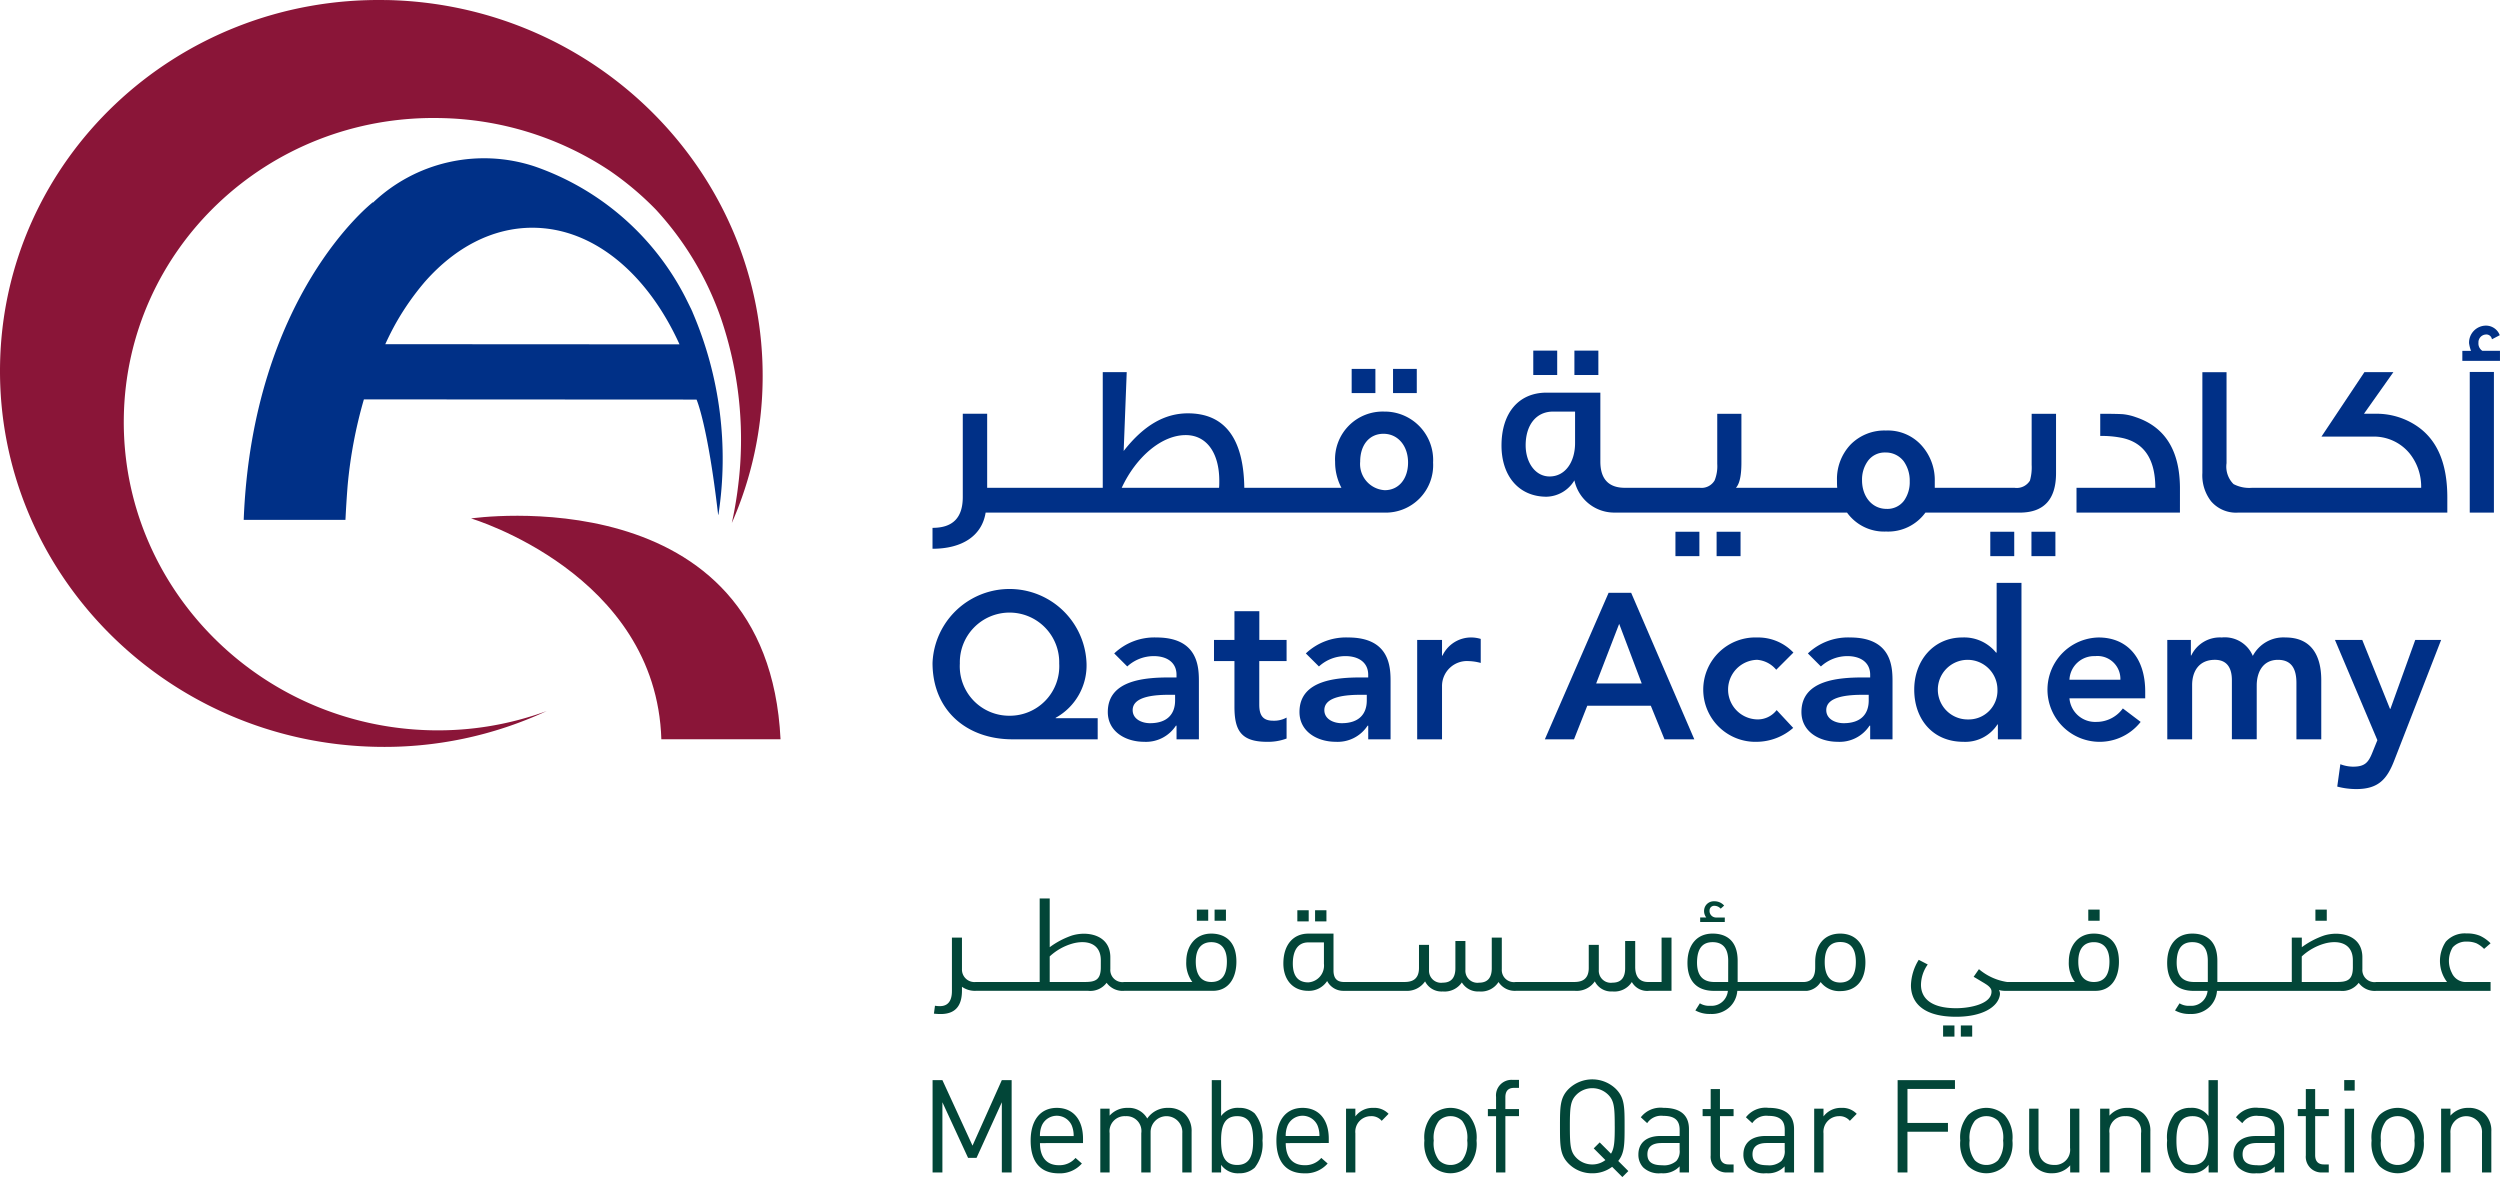
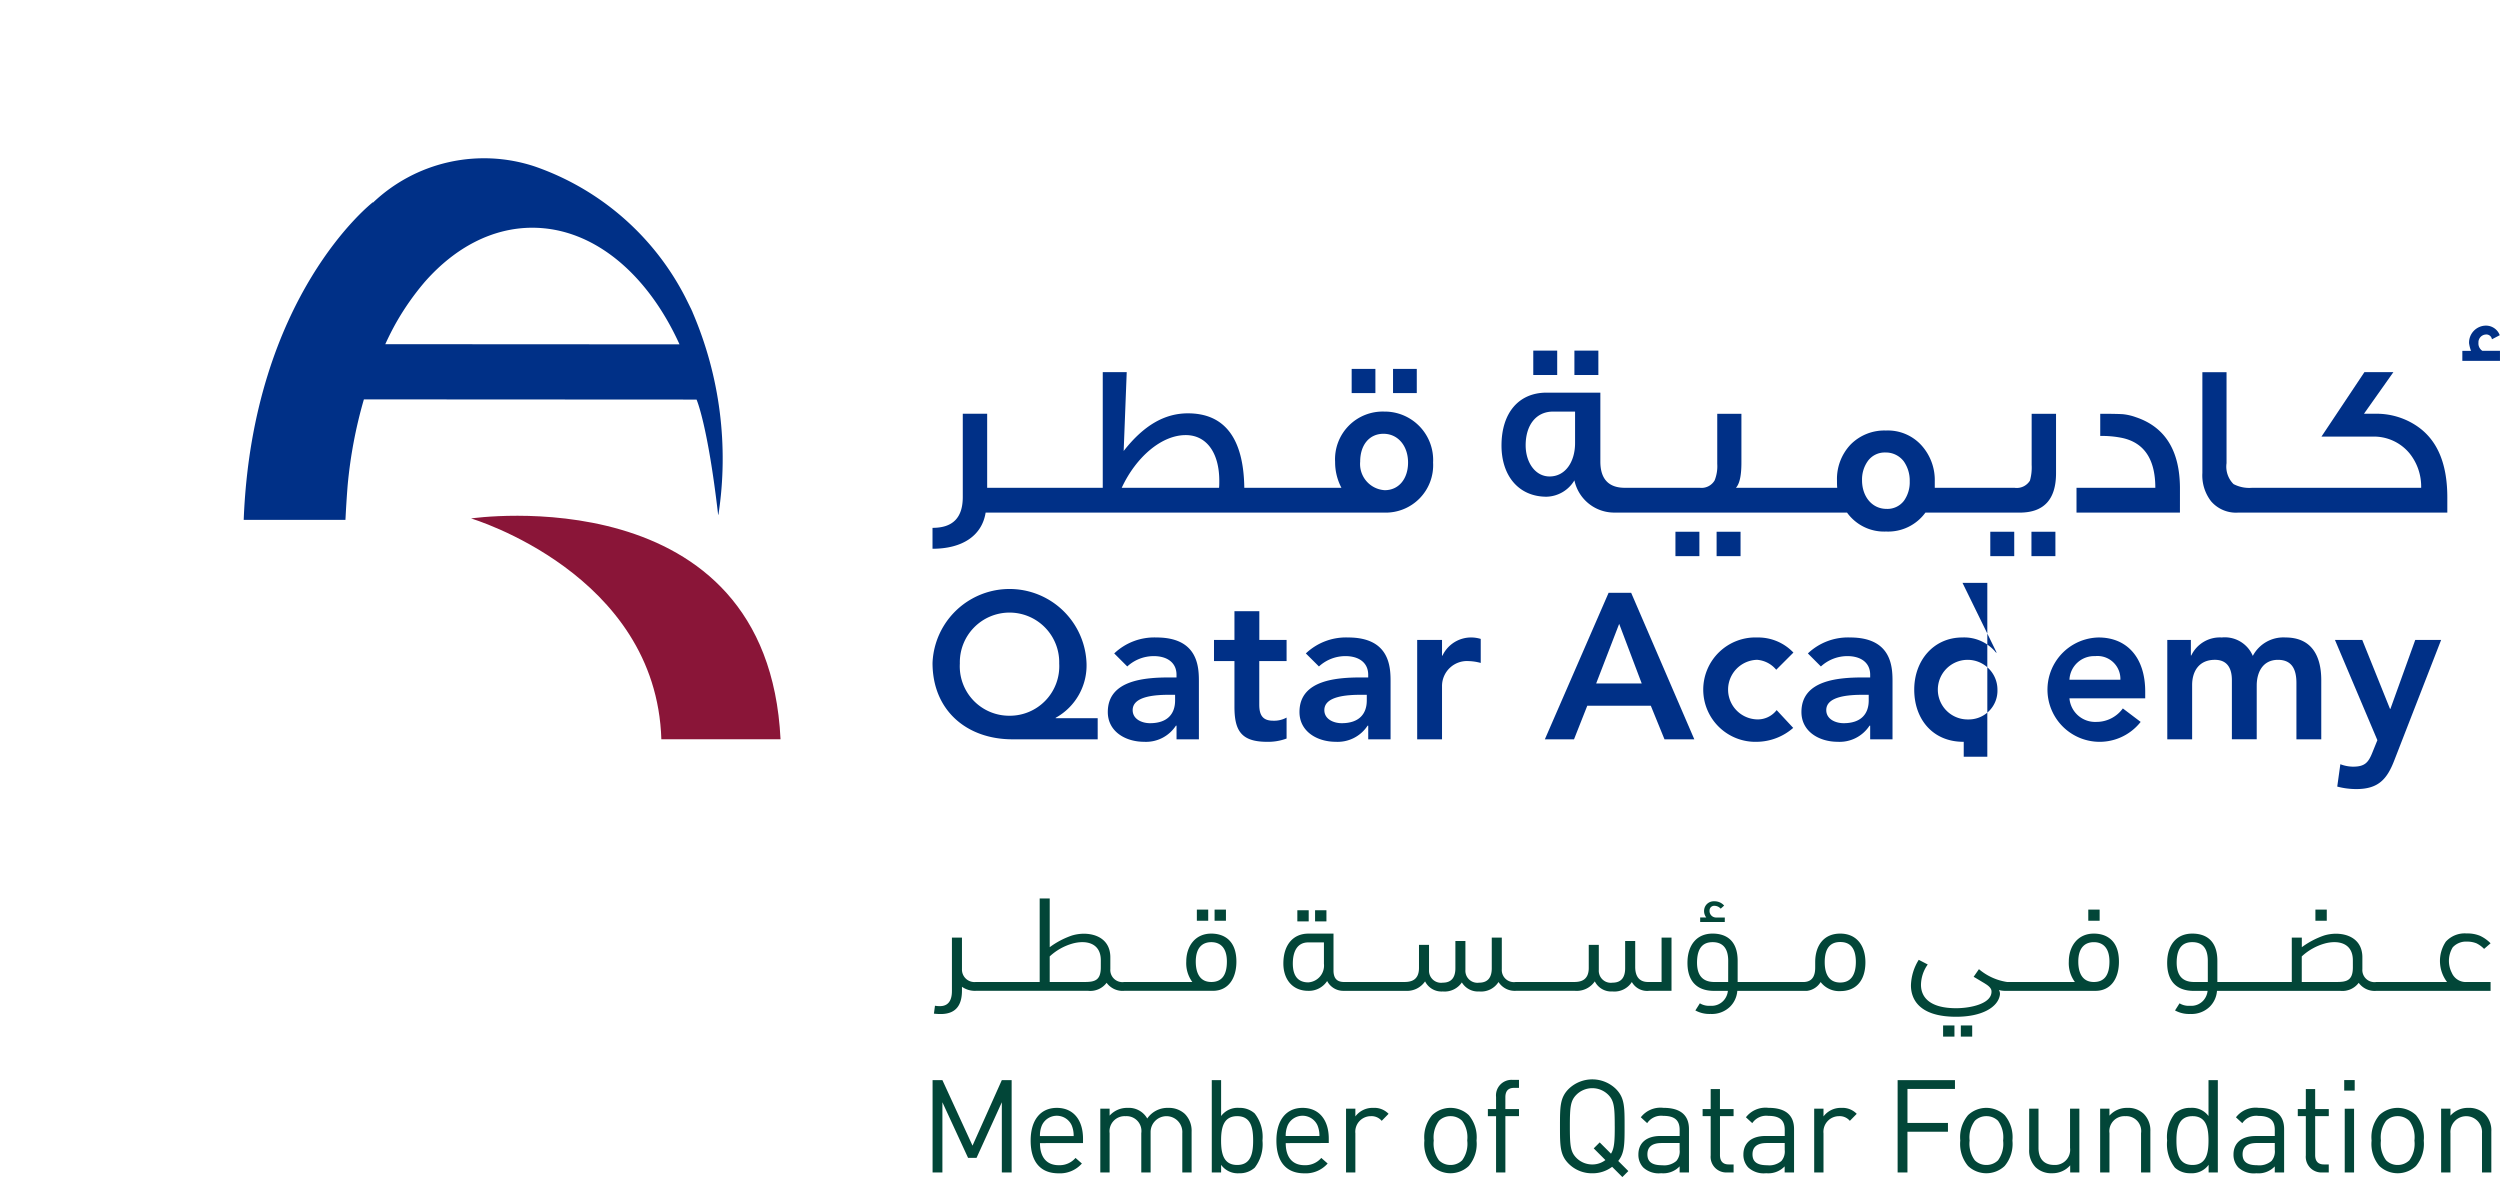
<svg xmlns="http://www.w3.org/2000/svg" id="Group_632" data-name="Group 632" width="305.549" height="143.855" viewBox="0 0 305.549 143.855">
  <g id="Group_60" data-name="Group 60" transform="translate(0 0)">
    <path id="Path_187" data-name="Path 187" d="M318.48,66.262l-14.567,0c-.617-20.28-23.257-26.992-23.257-26.992s36.25-5.337,37.824,26.995" transform="translate(-223.083 24.094)" fill="#8a1538" />
    <path id="Path_188" data-name="Path 188" d="M326.834,63.865a45.287,45.287,0,0,0-3.16-24.719l0-.014c-.023-.059-.059-.131-.1-.218-.028-.068-.061-.141-.091-.206-.019-.04-.042-.08-.063-.12-.242-.5-.554-1.121-.633-1.281a32.735,32.735,0,0,0-18.417-15.994A19.7,19.7,0,0,0,284.6,25.748l.012-.068s-14.738,11.362-15.8,38.835h12.437c0-.1.009-.195.014-.3.031-.617.11-2.137.258-3.979A55.958,55.958,0,0,1,283.5,49.786l40.658.023s1.356,3.019,2.63,14.018l.049.1v-.061M286.115,43.039q.651-1.432,1.4-2.752a32.322,32.322,0,0,1,3.3-4.711c.061-.073.122-.148.188-.218l.028-.033c3.637-4.092,8.165-6.52,13.07-6.518,7.484.009,14.079,5.664,17.976,14.253Z" transform="translate(-239.026 -0.973)" fill="#003087" />
-     <path id="Path_189" data-name="Path 189" d="M303.329,12.081c-25.73-.5-46.873,19.532-47.209,44.731s20.242,46.029,45.984,46.536a47.037,47.037,0,0,0,20.834-4.376,38.477,38.477,0,0,1-14.056,2.356c-21.064-.408-37.911-17.493-37.634-38.157s17.575-37.083,38.629-36.67A38.613,38.613,0,0,1,330.6,32.913a37.326,37.326,0,0,1,5.666,4.765,38,38,0,0,1,7.963,13.286,45.944,45.944,0,0,1,2.363,17.727c-.012.211-.028.427-.045.64-.021.267-.045.533-.07.8-.028.307-.061.617-.1.929-.042.366-.087.732-.136,1.1l-.056.394c-.164,1.124-.368,2.271-.629,3.442l0,0h0v0a44.469,44.469,0,0,0,3.768-17.39c.338-25.2-20.247-46.033-45.994-46.531" transform="translate(-256.116 -12.072)" fill="#8a1538" />
  </g>
  <g id="Group_63" data-name="Group 63" transform="translate(113.974 109.808)">
    <g id="Group_62" data-name="Group 62">
      <path id="Path_190" data-name="Path 190" d="M495.211,79.682V74.688a2.888,2.888,0,0,0-.807-2.173,2.745,2.745,0,0,0-2-.727,2.818,2.818,0,0,0-2.189.948v-.854h-1.14v7.8h1.14v-4.8a1.933,1.933,0,1,1,3.855,0v4.8Zm-9.4-3.9a3.4,3.4,0,0,1-.619,2.412,2.009,2.009,0,0,1-1.429.57,1.97,1.97,0,0,1-1.412-.57,3.406,3.406,0,0,1-.633-2.412,3.4,3.4,0,0,1,.633-2.412,1.97,1.97,0,0,1,1.412-.57,2.009,2.009,0,0,1,1.429.57,3.394,3.394,0,0,1,.619,2.412m1.14,0a4.2,4.2,0,0,0-.95-3.109,3.265,3.265,0,0,0-4.474,0,4.185,4.185,0,0,0-.95,3.109,4.189,4.189,0,0,0,.95,3.109,3.265,3.265,0,0,0,4.474,0,4.2,4.2,0,0,0,.95-3.109m-8.516-3.89h-1.14v7.789h1.14Zm.078-3.5H477.23v1.283h1.281Zm-3.17,11.29V78.7h-.6c-.73,0-1.063-.429-1.063-1.143V72.8h1.666v-.87h-1.666V69.488h-1.14v2.442h-.983v.87h.983v4.791a1.91,1.91,0,0,0,2,2.09Zm-6.595-2.757a1.8,1.8,0,0,1-.4,1.347,2.286,2.286,0,0,1-1.745.526c-1.239,0-1.793-.429-1.793-1.335s.57-1.38,1.743-1.38h2.191Zm1.138,2.757v-5.3c0-1.7-1.028-2.6-3.123-2.6A3.026,3.026,0,0,0,464,72.942l.777.716a2.05,2.05,0,0,1,1.968-.889c1.426,0,2,.57,2,1.715v.744H466.4c-1.745,0-2.7.889-2.7,2.252a2.248,2.248,0,0,0,.587,1.586,2.778,2.778,0,0,0,2.205.713,2.745,2.745,0,0,0,2.252-.84v.744Zm-9.241-3.9c0,1.523-.253,2.982-1.952,2.982s-1.968-1.459-1.968-2.982.27-2.982,1.968-2.982,1.952,1.459,1.952,2.982m1.14,3.9V68.393h-1.14v4.392a2.516,2.516,0,0,0-2.208-1,2.73,2.73,0,0,0-1.9.68,4.671,4.671,0,0,0-.95,3.315,4.671,4.671,0,0,0,.95,3.315,2.73,2.73,0,0,0,1.9.68,2.529,2.529,0,0,0,2.222-1.03v.934Zm-8.247,0V74.688a2.889,2.889,0,0,0-.809-2.173,2.735,2.735,0,0,0-2-.727,2.827,2.827,0,0,0-2.191.948v-.854H447.4v7.8h1.14v-4.8a1.836,1.836,0,0,1,1.936-2.079A1.818,1.818,0,0,1,452.4,74.88v4.8Zm-8.676,0v-7.8h-1.14v4.8a1.846,1.846,0,0,1-1.95,2.079c-1.175,0-1.905-.7-1.905-2.079v-4.8h-1.14v4.978a2.906,2.906,0,0,0,.793,2.189,2.775,2.775,0,0,0,2.013.727,2.867,2.867,0,0,0,2.205-.964v.868Zm-9.321-3.9a3.411,3.411,0,0,1-.619,2.412,2,2,0,0,1-1.426.57,1.975,1.975,0,0,1-1.415-.57,3.417,3.417,0,0,1-.633-2.412,3.41,3.41,0,0,1,.633-2.412,1.975,1.975,0,0,1,1.415-.57,2,2,0,0,1,1.426.57,3.4,3.4,0,0,1,.619,2.412m1.138,0a4.185,4.185,0,0,0-.95-3.109,3.262,3.262,0,0,0-4.472,0,4.2,4.2,0,0,0-.95,3.109,4.2,4.2,0,0,0,.95,3.109,3.262,3.262,0,0,0,4.472,0,4.188,4.188,0,0,0,.95-3.109m-7.022-6.313V68.393h-7.008v11.29h1.2V74.7H428.8V73.627h-4.948V69.47ZM417.65,72.515a2.4,2.4,0,0,0-1.872-.727,2.63,2.63,0,0,0-2.189,1.044v-.95h-1.138v7.8h1.138V74.894a1.905,1.905,0,0,1,1.872-2.093,1.631,1.631,0,0,1,1.349.57Zm-8.8,4.411a1.8,1.8,0,0,1-.4,1.347,2.275,2.275,0,0,1-1.743.526c-1.239,0-1.795-.429-1.795-1.335s.572-1.38,1.746-1.38h2.189Zm1.14,2.757v-5.3c0-1.7-1.028-2.6-3.123-2.6a3.026,3.026,0,0,0-2.759,1.154l.777.716a2.051,2.051,0,0,1,1.966-.889c1.429,0,2,.57,2,1.715v.744H406.5c-1.748,0-2.7.889-2.7,2.252a2.257,2.257,0,0,0,.584,1.586,2.785,2.785,0,0,0,2.205.713,2.743,2.743,0,0,0,2.252-.84v.744Zm-7.388,0V78.7H402c-.73,0-1.063-.429-1.063-1.143V72.8H402.6v-.87h-1.666V69.488H399.8v2.442h-.985v.87h.985v4.791a1.91,1.91,0,0,0,1.994,2.09Zm-6.595-2.757a1.8,1.8,0,0,1-.4,1.347,2.283,2.283,0,0,1-1.745.526c-1.239,0-1.795-.429-1.795-1.335s.573-1.38,1.748-1.38h2.189Zm1.14,2.757v-5.3c0-1.7-1.03-2.6-3.123-2.6a3.033,3.033,0,0,0-2.761,1.154l.777.716a2.052,2.052,0,0,1,1.968-.889c1.426,0,2,.57,2,1.715v.744h-2.349c-1.745,0-2.693.889-2.693,2.252a2.246,2.246,0,0,0,.584,1.586,2.779,2.779,0,0,0,2.2.713,2.748,2.748,0,0,0,2.255-.84v.744Zm-9.07-5.642c0,1.807-.047,2.679-.46,3.346l-1.38-1.38-.73.73,1.426,1.429a2.606,2.606,0,0,1-1.6.537,2.724,2.724,0,0,1-1.95-.809c-.716-.73-.793-1.49-.793-3.852s.077-3.127.793-3.855a2.758,2.758,0,0,1,3.9,0c.711.727.791,1.49.791,3.855m1.663,5.469-1.234-1.236c.776-.967.776-2.076.776-4.232,0-2.4,0-3.505-1.063-4.57a4.145,4.145,0,0,0-5.774,0c-1.06,1.065-1.06,2.173-1.06,4.57s0,3.505,1.06,4.568a4,4,0,0,0,2.886,1.171,3.953,3.953,0,0,0,2.428-.791l1.25,1.25ZM376.373,72.8v-.87h-1.666V70.486c0-.713.317-1.143,1.049-1.143h.617v-.981h-.823a1.9,1.9,0,0,0-1.98,2.093v1.476h-1v.87h1v6.881h1.138V72.8Zm-6.325,2.982a3.411,3.411,0,0,1-.619,2.412,2,2,0,0,1-1.426.57,1.97,1.97,0,0,1-1.412-.57,3.407,3.407,0,0,1-.636-2.412,3.4,3.4,0,0,1,.636-2.412A1.97,1.97,0,0,1,368,72.8a2,2,0,0,1,1.426.57,3.405,3.405,0,0,1,.619,2.412m1.138,0a4.184,4.184,0,0,0-.948-3.109,3.265,3.265,0,0,0-4.474,0,4.2,4.2,0,0,0-.95,3.109,4.2,4.2,0,0,0,.95,3.109,3.265,3.265,0,0,0,4.474,0,4.187,4.187,0,0,0,.948-3.109m-10.75-3.268a2.407,2.407,0,0,0-1.87-.727,2.623,2.623,0,0,0-2.189,1.044v-.95h-1.14v7.8h1.14V74.894a1.9,1.9,0,0,1,1.87-2.093,1.628,1.628,0,0,1,1.349.57Zm-8.451,2.712H347.86a3.276,3.276,0,0,1,.239-1.3,2,2,0,0,1,3.646,0,3.319,3.319,0,0,1,.239,1.3m1.14.856V75.56c0-2.316-1.19-3.773-3.2-3.773-1.982,0-3.2,1.473-3.2,4,0,2.759,1.347,4,3.409,4a3.569,3.569,0,0,0,2.853-1.2l-.777-.683a2.559,2.559,0,0,1-2.046.889c-1.49,0-2.3-.983-2.3-2.7Zm-9.244-.3c0,1.523-.253,2.982-1.952,2.982s-1.966-1.459-1.966-2.982.268-2.982,1.966-2.982,1.952,1.459,1.952,2.982m1.14,0a4.66,4.66,0,0,0-.95-3.315,2.721,2.721,0,0,0-1.9-.68,2.51,2.51,0,0,0-2.205,1V68.393h-1.14v11.29h1.14v-.934a2.5,2.5,0,0,0,2.205,1.03,2.721,2.721,0,0,0,1.9-.68,4.66,4.66,0,0,0,.95-3.315m-8.66,3.9V74.688a2.907,2.907,0,0,0-.838-2.173,2.856,2.856,0,0,0-2.015-.727,2.989,2.989,0,0,0-2.569,1.3,2.575,2.575,0,0,0-2.4-1.3,2.851,2.851,0,0,0-2.2.948v-.854H325.2v7.8h1.14v-4.8a1.845,1.845,0,0,1,1.95-2.079,1.816,1.816,0,0,1,1.919,2.079v4.8h1.14V74.751a1.939,1.939,0,1,1,3.873.129v4.8Zm-14.415-4.455h-4.122a3.239,3.239,0,0,1,.237-1.3,2,2,0,0,1,3.648,0,3.28,3.28,0,0,1,.237,1.3m1.143.856V75.56c0-2.316-1.19-3.773-3.2-3.773-1.983,0-3.2,1.473-3.2,4,0,2.759,1.344,4,3.407,4a3.573,3.573,0,0,0,2.855-1.2l-.779-.683a2.555,2.555,0,0,1-2.044.889c-1.492,0-2.3-.983-2.3-2.7Zm-8.723,3.6V68.393h-1.2l-3.582,8.01-3.681-8.01h-1.2v11.29h1.2V71.1l3.139,6.8h1.032l3.092-6.8v8.577Z" transform="translate(-304.696 -46.191)" fill="#024638" />
      <g id="Group_61" data-name="Group 61" transform="translate(0.164)">
        <rect id="Rectangle_66" data-name="Rectangle 66" width="1.388" height="1.362" transform="translate(32.141 1.363)" fill="#024638" />
        <rect id="Rectangle_67" data-name="Rectangle 67" width="1.388" height="1.362" transform="translate(34.308 1.363)" fill="#024638" />
        <rect id="Rectangle_68" data-name="Rectangle 68" width="1.388" height="1.362" transform="translate(44.423 1.442)" fill="#024638" />
        <rect id="Rectangle_69" data-name="Rectangle 69" width="1.388" height="1.362" transform="translate(168.851 1.363)" fill="#024638" />
        <rect id="Rectangle_70" data-name="Rectangle 70" width="1.388" height="1.362" transform="translate(141.091 1.363)" fill="#024638" />
        <rect id="Rectangle_71" data-name="Rectangle 71" width="1.388" height="1.363" transform="translate(125.514 15.523)" fill="#024638" />
        <rect id="Rectangle_72" data-name="Rectangle 72" width="1.388" height="1.362" transform="translate(46.59 1.442)" fill="#024638" />
        <path id="Path_191" data-name="Path 191" d="M347.695,61.006h-1.117a.794.794,0,0,1-.746-.856.56.56,0,0,1,.6-.572,1.023,1.023,0,0,1,.76.35l.42-.38a1.537,1.537,0,0,0-1.2-.523,1.191,1.191,0,0,0-1.145.68,1.281,1.281,0,0,0,.162,1.3h-.746v.554h3.008Z" transform="translate(-251.027 -58.677)" fill="#024638" />
        <path id="Path_192" data-name="Path 192" d="M362.694,60.707c-1.992,0-3.057,1.443-3.057,3.489v.652c0,.84-.225,1.713-1.342,1.774h-.6l0,0v0H351.55l0,0v0h-1.391V64.038c0-2.682-1.614-3.332-3.057-3.332-1.99,0-2.991,1.443-3.071,3.3-.1,2.4,1.049,3.7,3.235,3.7h1.7a2.073,2.073,0,0,1-.5,1.157,1.98,1.98,0,0,1-1.649.666,2.2,2.2,0,0,1-1.276-.3l-.551.87a3.592,3.592,0,0,0,1.86.429,3.175,3.175,0,0,0,2.426-.934,3.04,3.04,0,0,0,.84-1.889h1.441v0l0,0h6.145v0l0,0h.938a2.26,2.26,0,0,0,1.663-1.079,2.837,2.837,0,0,0,2.4,1.11c1.795,0,3.071-1.14,3.071-3.536C365.765,62.15,364.684,60.707,362.694,60.707ZM349,66.622h-1.684c-1.7,0-2.168-1.14-2.119-2.569.063-1.825.927-2.3,1.907-2.3s1.9.474,1.9,2.285Zm13.7.066c-1.394,0-1.9-1.065-1.9-2.492,0-1.982.924-2.459,1.9-2.459s1.907.476,1.907,2.459C364.6,65.622,364.085,66.687,362.694,66.687Z" transform="translate(-251.922 -56.411)" fill="#024638" />
        <path id="Path_193" data-name="Path 193" d="M378.019,60.707c-1.975,0-3.059,1.553-3.059,3.425a3.867,3.867,0,0,0,.744,2.489h-2.036v0l0,0H367.52v0h-.1a6.891,6.891,0,0,1-3.444-1.567l-.648.934c.42.237,1.053.633,1.311.777l.066.047c.694.413.807.73.807.967.035,1.525-2.621,2.048-4.319,2.048-3.137,0-4.3-1.269-4.3-2.872a4.382,4.382,0,0,1,.826-2.473l-1.1-.57a6.209,6.209,0,0,0-.953,3.123c0,1.506.807,3.836,5.53,3.836,3.188,0,5.1-1.187,5.337-2.649a.9.9,0,0,0-.113-.617,2.868,2.868,0,0,0,.727.1h.373v0h6.145l0,0v0h4.544c1.91,0,2.879-1.539,2.879-3.568C381.09,61.451,379.474,60.707,378.019,60.707Zm0,5.915c-1.377,0-1.9-1.077-1.9-2.489,0-1.825.924-2.379,1.9-2.379,1,0,1.908.57,1.908,2.379C379.926,65.845,379.248,66.622,378.019,66.622Z" transform="translate(-236.249 -56.411)" fill="#024638" />
        <rect id="Rectangle_73" data-name="Rectangle 73" width="1.388" height="1.363" transform="translate(123.346 15.523)" fill="#024638" />
        <path id="Path_194" data-name="Path 194" d="M338.668,63.172c-1.973,0-3.055,1.553-3.055,3.425a3.866,3.866,0,0,0,.741,2.489h-2.036l0,0v0h-3.071v0l0,0h-3.071v0l0,0h-.143a1.478,1.478,0,0,1-1.7-1.57V66.074c0-2.787-2.846-3.247-4.709-2.663a9.989,9.989,0,0,0-2.7,1.424V58.876h-1.227v10.21h-1.553l0,0v0h-6.145v0l0,0h-.1a1.525,1.525,0,0,1-1.7-1.567V63.664h-1.227v6.468c0,.523-.033,1.905-1.457,1.905a3.343,3.343,0,0,1-.615-.049l-.129.967a6.683,6.683,0,0,0,.84.047c2.1,0,2.588-1.41,2.588-2.869v-.46a2.743,2.743,0,0,0,1.7.493h.1l0,0v0h6.145v0l0,0h7.489a2.484,2.484,0,0,0,2.245-.983,2.407,2.407,0,0,0,2.154.983h.143l0,0v0h3.071l0,0v0h3.071v0l0,0h4.544c1.91,0,2.879-1.539,2.879-3.568C341.741,63.915,340.125,63.172,338.668,63.172Zm-13.5,4.124c0,1.57-.711,1.79-1.959,1.79h-4.286V65.961a6.806,6.806,0,0,1,2.783-1.57c1.666-.46,3.463-.08,3.463,2.046Zm13.5,1.79c-1.375,0-1.893-1.077-1.893-2.489,0-1.825.922-2.379,1.893-2.379,1,0,1.91.57,1.91,2.379C340.577,68.31,339.9,69.086,338.668,69.086Z" transform="translate(-304.766 -58.876)" fill="#024638" />
        <path id="Path_195" data-name="Path 195" d="M403.8,65.507a3.2,3.2,0,0,1,.115-3.111,2.209,2.209,0,0,1,1.748-.7,3.067,3.067,0,0,1,1.147.206,3.4,3.4,0,0,1,.938.685l.793-.685a4.4,4.4,0,0,0-1.293-.917,4,4,0,0,0-1.619-.286,3.126,3.126,0,0,0-2.555,1,4.24,4.24,0,0,0,.148,4.934h-2.358v0H394.72l0,0v0h-.148a1.479,1.479,0,0,1-1.7-1.57V63.619c0-2.787-2.846-3.249-4.7-2.663a10.065,10.065,0,0,0-2.7,1.424V61.209h-1.227v5.422h-1.553v0h-3.073v0l0,0H376.54l0,0v0h-1.391V64.048c0-2.682-1.617-3.331-3.057-3.331-1.992,0-2.991,1.443-3.071,3.3-.1,2.4,1.046,3.7,3.233,3.7h1.7a2.089,2.089,0,0,1-.5,1.157,1.983,1.983,0,0,1-1.649.666,2.186,2.186,0,0,1-1.279-.3l-.551.87a3.581,3.581,0,0,0,1.863.429,3.179,3.179,0,0,0,2.426-.934,3.052,3.052,0,0,0,.84-1.889h1.441v0l0,0h3.069l0,0v0h3.073v0h7.489a2.491,2.491,0,0,0,2.248-.983,2.4,2.4,0,0,0,2.149.983h.148v0l0,0h6.144v0h7.677V66.631h-2.879A1.859,1.859,0,0,1,403.8,65.507Zm-29.817,1.124H372.3c-1.7,0-2.17-1.14-2.121-2.569.066-1.825.922-2.3,1.91-2.3s1.893.474,1.893,2.285Zm17.727-1.79c0,1.57-.711,1.79-1.957,1.79h-4.289V63.506a6.836,6.836,0,0,1,2.782-1.57c1.666-.46,3.463-.08,3.463,2.046Z" transform="translate(-218.282 -56.421)" fill="#024638" />
        <path id="Path_196" data-name="Path 196" d="M369.2,66.622h-1.523c-.371,0-1.7.066-1.7-1.853V61.613h-1.229v3.329c0,1.046-.42,1.762-1.537,1.762a1.469,1.469,0,0,1-1.682-1.555V62.087H360.3v2.825c0,1.68-1.246,1.71-1.877,1.71h-3.834l0,0v0h-3.071l0,0v0h-.145a1.478,1.478,0,0,1-1.7-1.567V61.2h-1.227v3.742c0,1.046-.42,1.762-1.539,1.762a1.47,1.47,0,0,1-1.682-1.555V61.613H344v3.329c0,1.046-.422,1.762-1.537,1.762a1.471,1.471,0,0,1-1.685-1.555V62.087h-1.227v2.825c0,1.68-1.246,1.71-1.877,1.71h-.76v0l0,0h-6.145v0h-.373c-.84,0-1.293-.411-1.293-1.412v-4.5h-3.076c-1.778,0-3.052,1.283-3.052,3.662,0,1.872,1.065,3.331,3.052,3.331a2.661,2.661,0,0,0,2.3-1.2,2.214,2.214,0,0,0,1.924,1.2h.518v0h6.145l0,0v0h.988a2.673,2.673,0,0,0,2.393-1.157,2.24,2.24,0,0,0,2.168,1.234,2.54,2.54,0,0,0,2.327-1.107,2.3,2.3,0,0,0,2.119,1.107,2.524,2.524,0,0,0,2.362-1.157,2.351,2.351,0,0,0,2.1,1.079h.145v0l0,0h3.071v0l0,0h4.061a2.668,2.668,0,0,0,2.391-1.157,2.243,2.243,0,0,0,2.168,1.234,2.52,2.52,0,0,0,2.36-1.157,2.138,2.138,0,0,0,2.1,1.079h2.747V61.2H369.2ZM327.934,64.4a2.056,2.056,0,0,1-1.912,2.269c-.967,0-1.891-.476-1.891-2.3,0-1.41.5-2.585,1.891-2.585h1.912Z" transform="translate(-280.261 -56.411)" fill="#024638" />
      </g>
    </g>
  </g>
  <g id="Group_64" data-name="Group 64" transform="translate(113.974 39.793)">
    <path id="Path_197" data-name="Path 197" d="M359.914,36.277a5.821,5.821,0,0,0-6.015,6.147,6.705,6.705,0,0,0,.772,3.167H342.8c-.08-6.041-2.4-9.1-6.893-9.1-2.82,0-5.375,1.436-7.85,4.6l.373-9.633H325.5V45.591H311.373V36.542h-2.98V46.71c0,2.553-1.225,3.777-3.7,3.777v2.555c3.618,0,6.039-1.572,6.492-4.418h48.727a5.8,5.8,0,0,0,5.962-6.119,5.92,5.92,0,0,0-5.962-6.229m-20.2,9.314H327.819c1.729-3.726,4.842-6.44,7.824-6.44,2.555,0,4.1,2.182,4.1,5.588,0,.293,0,.558-.028.852m20.252.293a3.2,3.2,0,0,1-3.005-3.486c0-2.076,1.145-3.407,2.848-3.407,1.781,0,3.005,1.49,3.005,3.515,0,1.968-1.117,3.378-2.848,3.378" transform="translate(-304.696 -25.766)" fill="#003087" />
    <rect id="Rectangle_74" data-name="Rectangle 74" width="2.902" height="2.955" transform="translate(56.282 5.294)" fill="#003087" />
    <rect id="Rectangle_75" data-name="Rectangle 75" width="2.901" height="2.955" transform="translate(51.226 5.294)" fill="#003087" />
    <rect id="Rectangle_76" data-name="Rectangle 76" width="2.924" height="2.981" transform="translate(73.422 3.059)" fill="#003087" />
    <rect id="Rectangle_77" data-name="Rectangle 77" width="2.928" height="2.981" transform="translate(78.45 3.059)" fill="#003087" />
    <rect id="Rectangle_78" data-name="Rectangle 78" width="2.926" height="2.982" transform="translate(95.829 25.197)" fill="#003087" />
    <rect id="Rectangle_79" data-name="Rectangle 79" width="2.927" height="2.982" transform="translate(90.798 25.197)" fill="#003087" />
    <path id="Path_198" data-name="Path 198" d="M389.951,47.189h7.716c2.956,0,4.446-1.6,4.446-4.817V35.109h-2.98v6.252a5.869,5.869,0,0,1-.211,1.917,1.89,1.89,0,0,1-1.891.877h-9.739v-.772a6.332,6.332,0,0,0-1.652-4.444,5.54,5.54,0,0,0-4.31-1.783,5.794,5.794,0,0,0-4.34,1.729,6.123,6.123,0,0,0-1.649,4.392c0,.291,0,.584.028.877H362.994c.455-.507.666-1.518.666-3.085V35.109h-2.954v6.119a4.658,4.658,0,0,1-.319,2.022,1.85,1.85,0,0,1-1.809.906H349.4c-2,0-2.98-1.117-2.98-3.193V32.526h-6.571c-3.407,0-5.511,2.475-5.511,6.466,0,3.7,2.1,6.255,5.511,6.255a4.091,4.091,0,0,0,3.4-2,4.976,4.976,0,0,0,4.819,3.939h28.5a5.576,5.576,0,0,0,4.765,2.316,5.638,5.638,0,0,0,4.817-2.316h3.8ZM343.329,38.7c0,2.262-1.171,4.071-3.113,4.071-1.783,0-2.926-1.755-2.926-3.805,0-2.475,1.276-4.124,3.35-4.124h2.689Zm40.208,7.024a2.533,2.533,0,0,1-2.126,1.011c-1.837,0-3.008-1.57-3.008-3.486a3.875,3.875,0,0,1,.692-2.341,2.535,2.535,0,0,1,2.156-1.065,2.746,2.746,0,0,1,2.259,1.091,4.068,4.068,0,0,1,.72,2.424,3.886,3.886,0,0,1-.694,2.367" transform="translate(-264.799 -24.331)" fill="#003087" />
    <rect id="Rectangle_80" data-name="Rectangle 80" width="2.928" height="2.982" transform="translate(134.309 25.197)" fill="#003087" />
    <rect id="Rectangle_81" data-name="Rectangle 81" width="2.926" height="2.982" transform="translate(129.279 25.197)" fill="#003087" />
    <path id="Path_199" data-name="Path 199" d="M376.932,42.674q-.039-6.827-5.375-8.624a6.607,6.607,0,0,0-1.6-.371c-.373-.026-1.3-.052-2.768-.052v2.712a12.2,12.2,0,0,1,2.686.242c2.689.584,4.047,2.607,4.047,6.093h-9.633v3.034h12.641Z" transform="translate(-224.473 -22.849)" fill="#003087" />
    <path id="Path_200" data-name="Path 200" d="M375.209,48.624h25.575V46.761c0-4.178-1.25-7.078-3.777-8.756a8.8,8.8,0,0,0-5.11-1.462h-1.3l3.594-5.084h-3.54L385.4,39.338h6.149a5.641,5.641,0,0,1,4.6,2.022,6.471,6.471,0,0,1,1.438,4.23H376.94a4.147,4.147,0,0,1-2.287-.453,3.019,3.019,0,0,1-.852-2.555V31.46h-2.954V43.782a5.164,5.164,0,0,0,1.065,3.458,4.015,4.015,0,0,0,3.3,1.384" transform="translate(-215.648 -25.766)" fill="#003087" />
    <path id="Path_201" data-name="Path 201" d="M386.839,32.118a1.058,1.058,0,0,1-.479-.983.954.954,0,0,1,.9-1.011.682.682,0,0,1,.746.584l.957-.5a1.8,1.8,0,0,0-1.677-1.171,2.079,2.079,0,0,0-2.074,2.154,4.327,4.327,0,0,0,.239.931H384.39v1.225h4.6V32.118Z" transform="translate(-197.418 -29.033)" fill="#003087" />
-     <rect id="Rectangle_82" data-name="Rectangle 82" width="2.954" height="17.191" transform="translate(187.878 5.667)" fill="#003087" />
  </g>
  <g id="Group_65" data-name="Group 65" transform="translate(113.974 71.235)">
    <path id="Path_202" data-name="Path 202" d="M319.746,58.492a7.312,7.312,0,0,0,3.77-6.7,9.418,9.418,0,0,0-18.821,0c0,5.816,4.2,9.331,9.765,9.331h10.421V58.544h-5.136Zm-5.666-.251a6.037,6.037,0,0,1-6.046-6.377,6.074,6.074,0,1,1,12.144,0,6.047,6.047,0,0,1-6.1,6.377" transform="translate(-304.696 -41.999)" fill="#003087" />
    <path id="Path_203" data-name="Path 203" d="M319.772,45.281a7.107,7.107,0,0,0-5.161,1.95l1.593,1.593a4.782,4.782,0,0,1,3.24-1.265c1.616,0,2.78.784,2.78,2.278v.328h-.758c-3.036,0-7.639.277-7.639,4.225,0,2.4,2.175,3.641,4.425,3.641a4.365,4.365,0,0,0,3.9-1.973h.075v1.668h2.733V50.745c0-1.72,0-5.464-5.185-5.464m2.276,7.693c0,1.694-.988,2.783-3.062,2.783-.988,0-2.123-.481-2.123-1.6,0-1.746,2.883-1.872,4.551-1.872h.633Z" transform="translate(-292.405 -38.604)" fill="#003087" />
    <path id="Path_204" data-name="Path 204" d="M324.9,43.912H321.86v3.515h-2.5V50.01h2.5v5.565c0,2.86.76,4.3,3.972,4.3a6.412,6.412,0,0,0,2.4-.4V56.914a3.149,3.149,0,0,1-1.645.382c-1.34,0-1.694-.76-1.694-1.975V50.01h3.339V47.427H324.9Z" transform="translate(-284.96 -40.447)" fill="#003087" />
    <path id="Path_205" data-name="Path 205" d="M329.754,45.281a7.114,7.114,0,0,0-5.161,1.95l1.6,1.593a4.78,4.78,0,0,1,3.238-1.265c1.619,0,2.783.784,2.783,2.278v.328h-.76c-3.033,0-7.639.277-7.639,4.225,0,2.4,2.175,3.641,4.427,3.641a4.367,4.367,0,0,0,3.9-1.973h.075v1.668h2.731V50.745c0-1.72,0-5.464-5.185-5.464m2.278,7.693c0,1.694-.988,2.783-3.064,2.783-.985,0-2.123-.481-2.123-1.6,0-1.746,2.883-1.872,4.552-1.872h.636Z" transform="translate(-278.967 -38.604)" fill="#003087" />
    <path id="Path_206" data-name="Path 206" d="M333.031,47.507h-.052V45.584h-3.036V57.727h3.036v-6.5a3.052,3.052,0,0,1,3.263-3.059,6.2,6.2,0,0,1,1.469.225V45.457a4.032,4.032,0,0,0-1.089-.176,3.866,3.866,0,0,0-3.592,2.226" transform="translate(-270.71 -38.604)" fill="#003087" />
    <path id="Path_207" data-name="Path 207" d="M344.386,42.952l-7.792,17.91h3.564l1.619-4.1h7.768l1.67,4.1h3.644l-7.719-17.91Zm-1.52,11.081,2.811-7.285,2.754,7.285Z" transform="translate(-261.756 -41.739)" fill="#003087" />
    <path id="Path_208" data-name="Path 208" d="M351.456,48.014a3.358,3.358,0,0,1,2.3,1.213l2.1-2.1a5.94,5.94,0,0,0-4.4-1.846,6.38,6.38,0,1,0,0,12.751,6.866,6.866,0,0,0,4.376-1.7l-2.025-2.175a2.909,2.909,0,0,1-2.351,1.138,3.643,3.643,0,0,1,0-7.285" transform="translate(-250.641 -38.604)" fill="#003087" />
    <path id="Path_209" data-name="Path 209" d="M355.908,45.281a7.105,7.105,0,0,0-5.159,1.95l1.591,1.593a4.786,4.786,0,0,1,3.24-1.265c1.619,0,2.782.784,2.782,2.278v.328h-.76c-3.034,0-7.641.277-7.641,4.225,0,2.4,2.177,3.641,4.429,3.641a4.364,4.364,0,0,0,3.895-1.973h.077v1.668h2.731V50.745c0-1.72,0-5.464-5.185-5.464m2.276,7.693c0,1.694-.985,2.783-3.062,2.783-.985,0-2.126-.481-2.126-1.6,0-1.746,2.886-1.872,4.556-1.872h.631Z" transform="translate(-243.764 -38.604)" fill="#003087" />
-     <path id="Path_210" data-name="Path 210" d="M365.907,50.958h-.075a5.012,5.012,0,0,0-4.125-1.846c-3.468,0-5.87,2.785-5.87,6.377s2.25,6.374,6,6.374a4.68,4.68,0,0,0,4.174-2.126h.049v1.821h2.883V42.435h-3.034Zm-3.468,8.172a3.643,3.643,0,1,1,3.568-3.641,3.512,3.512,0,0,1-3.568,3.641" transform="translate(-235.854 -42.435)" fill="#003087" />
+     <path id="Path_210" data-name="Path 210" d="M365.907,50.958h-.075a5.012,5.012,0,0,0-4.125-1.846c-3.468,0-5.87,2.785-5.87,6.377s2.25,6.374,6,6.374h.049v1.821h2.883V42.435h-3.034Zm-3.468,8.172a3.643,3.643,0,1,1,3.568-3.641,3.512,3.512,0,0,1-3.568,3.641" transform="translate(-235.854 -42.435)" fill="#003087" />
    <path id="Path_211" data-name="Path 211" d="M369.233,45.281A6.377,6.377,0,1,0,374.367,55.6l-2.177-1.647a3.986,3.986,0,0,1-3.263,1.647,3.147,3.147,0,0,1-3.263-2.883h9.26v-.835c0-4.225-2.3-6.6-5.689-6.6m-3.571,5.161a3.022,3.022,0,0,1,3.139-2.883,2.8,2.8,0,0,1,3.087,2.883Z" transform="translate(-226.711 -38.604)" fill="#003087" />
    <path id="Path_212" data-name="Path 212" d="M383.469,45.281a4.225,4.225,0,0,0-4,2.252,3.708,3.708,0,0,0-3.8-2.252,3.861,3.861,0,0,0-3.719,2.2H371.9v-1.9h-2.883V57.727h3.036V51.1c0-1.621.786-3.088,2.783-3.088,1.469,0,2.076.985,2.076,2.48v7.233h3.036V51.153c0-1.572.708-3.139,2.6-3.139,1.8,0,2.252,1.316,2.252,2.834v6.879h3.036V50.494c0-2.909-1.138-5.213-4.376-5.213" transform="translate(-218.106 -38.604)" fill="#003087" />
    <path id="Path_213" data-name="Path 213" d="M384.532,53.835h-.049l-3.39-8.425h-3.338l5.185,12.249-.582,1.438c-.5,1.265-.91,1.8-2.4,1.8a4.5,4.5,0,0,1-1.544-.3l-.38,2.733a9.066,9.066,0,0,0,2.327.305c2.682,0,3.744-1.189,4.629-3.465L390.73,45.41h-3.163Z" transform="translate(-206.351 -38.43)" fill="#003087" />
  </g>
</svg>